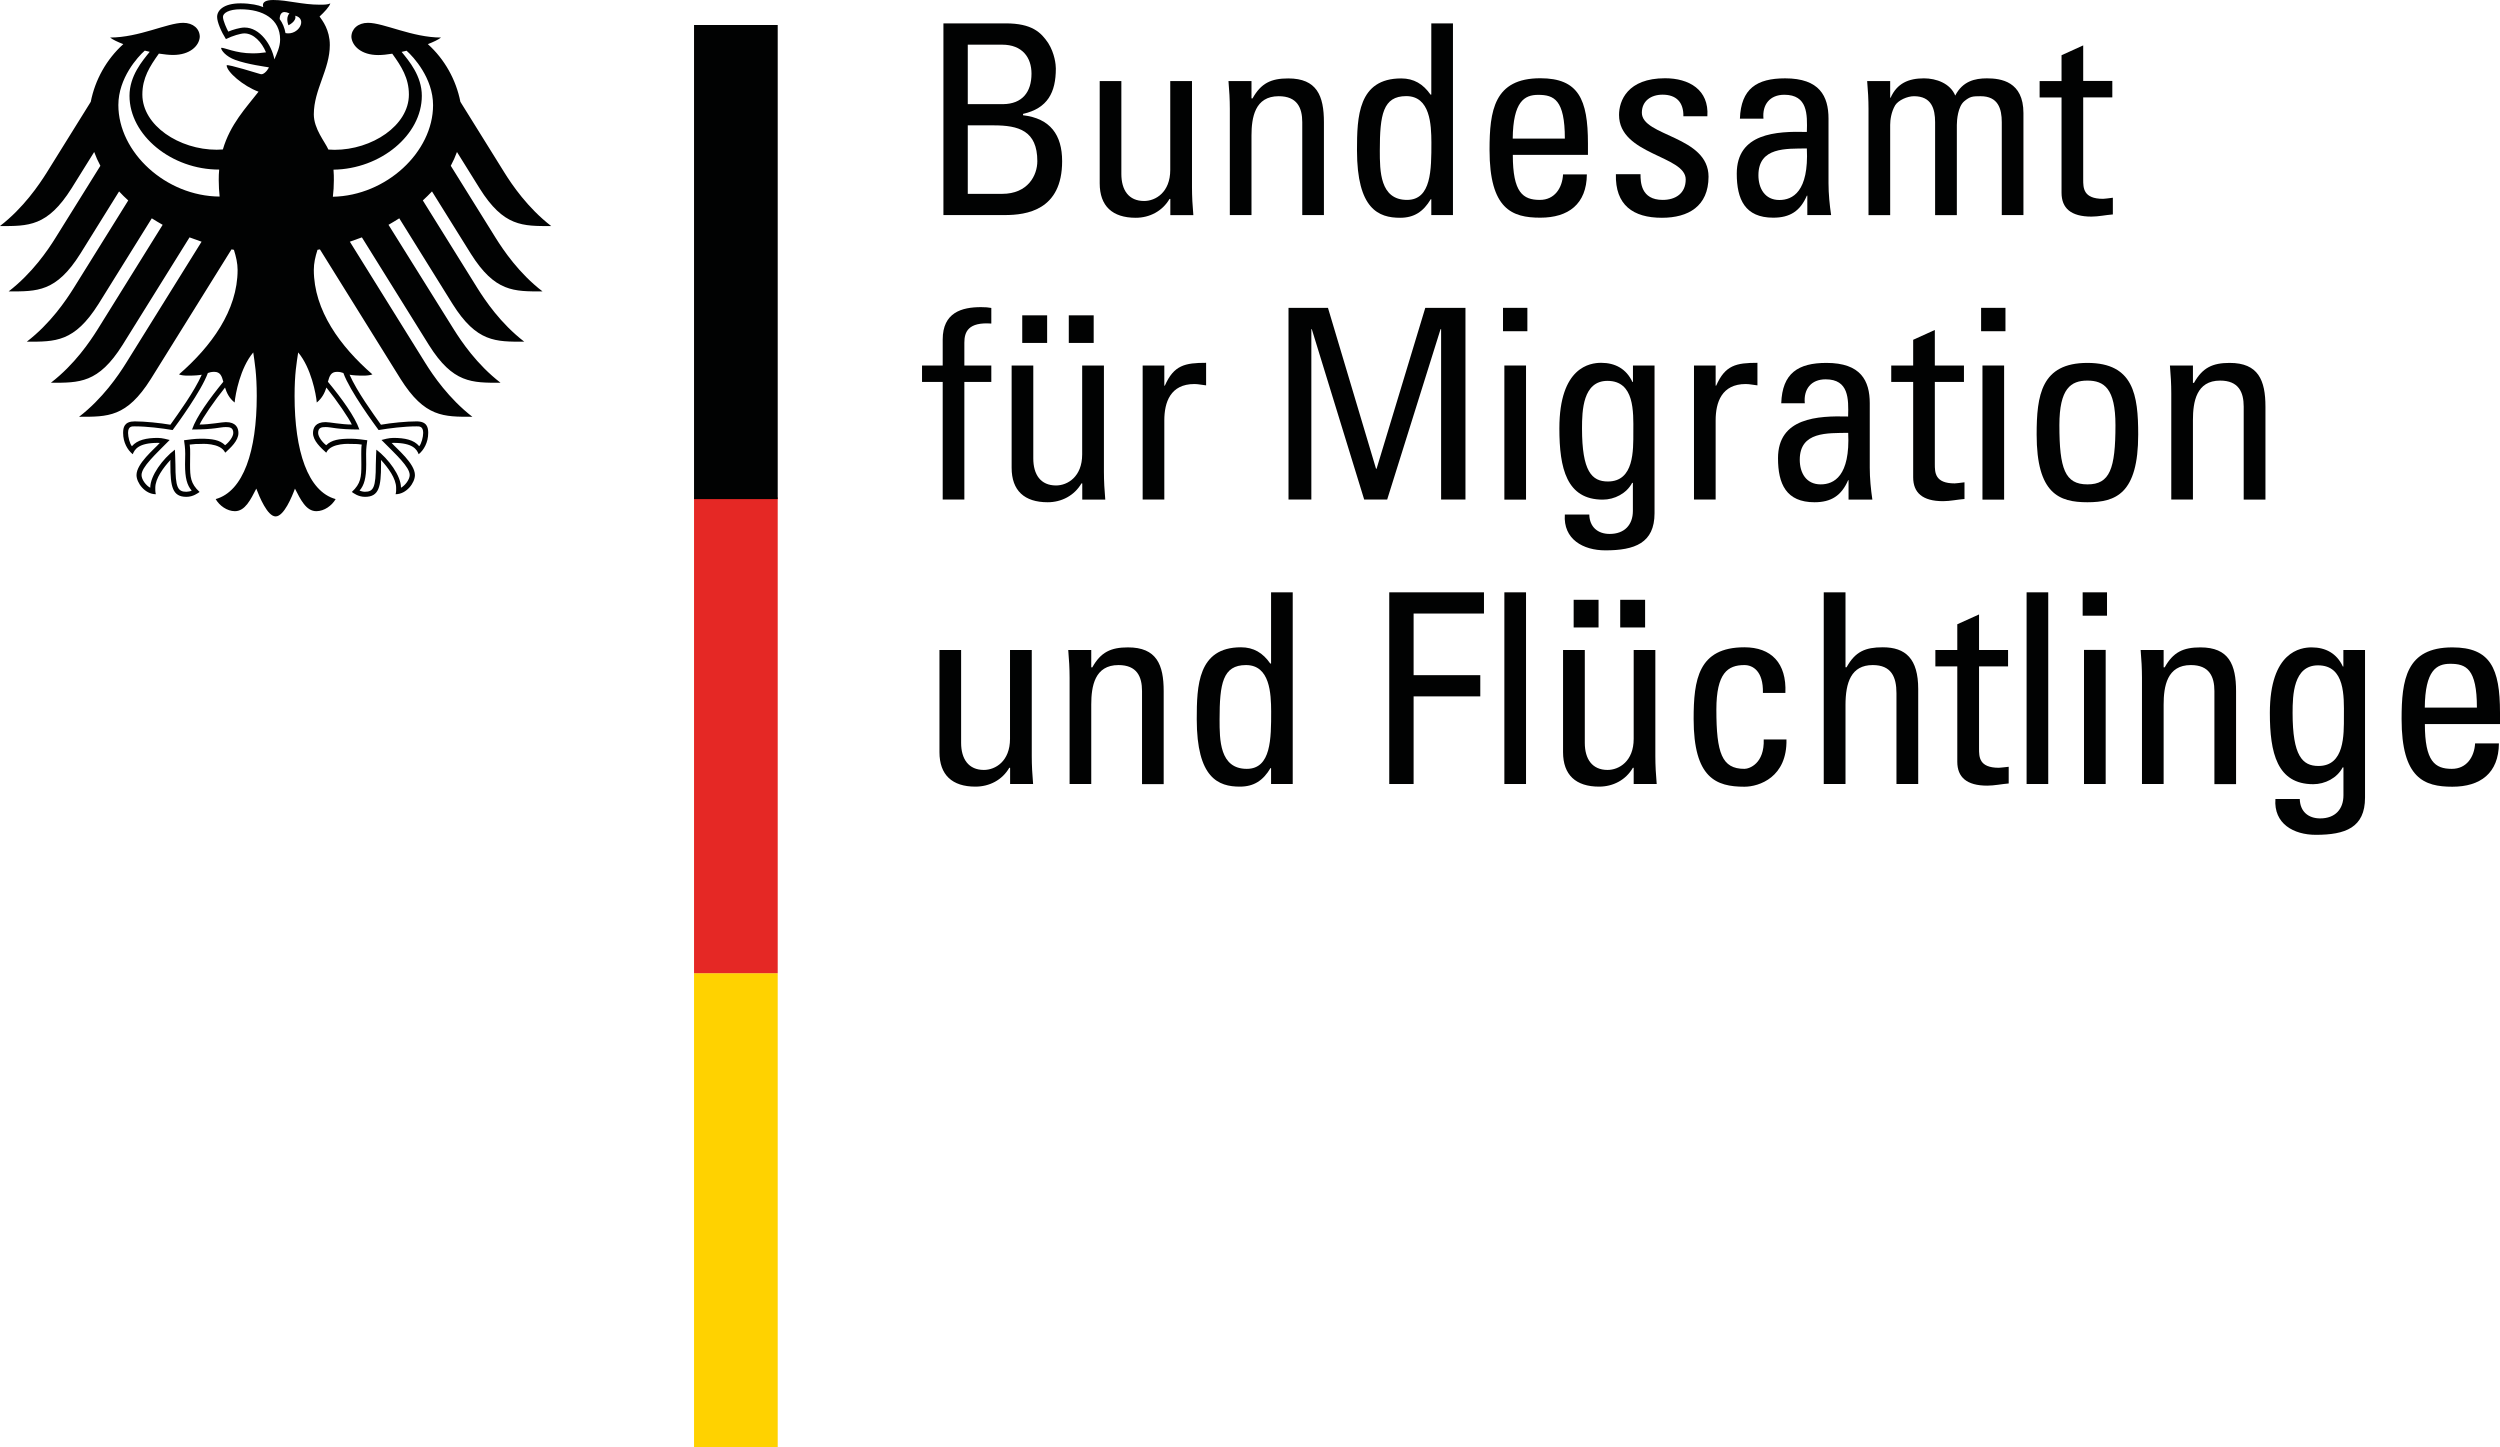
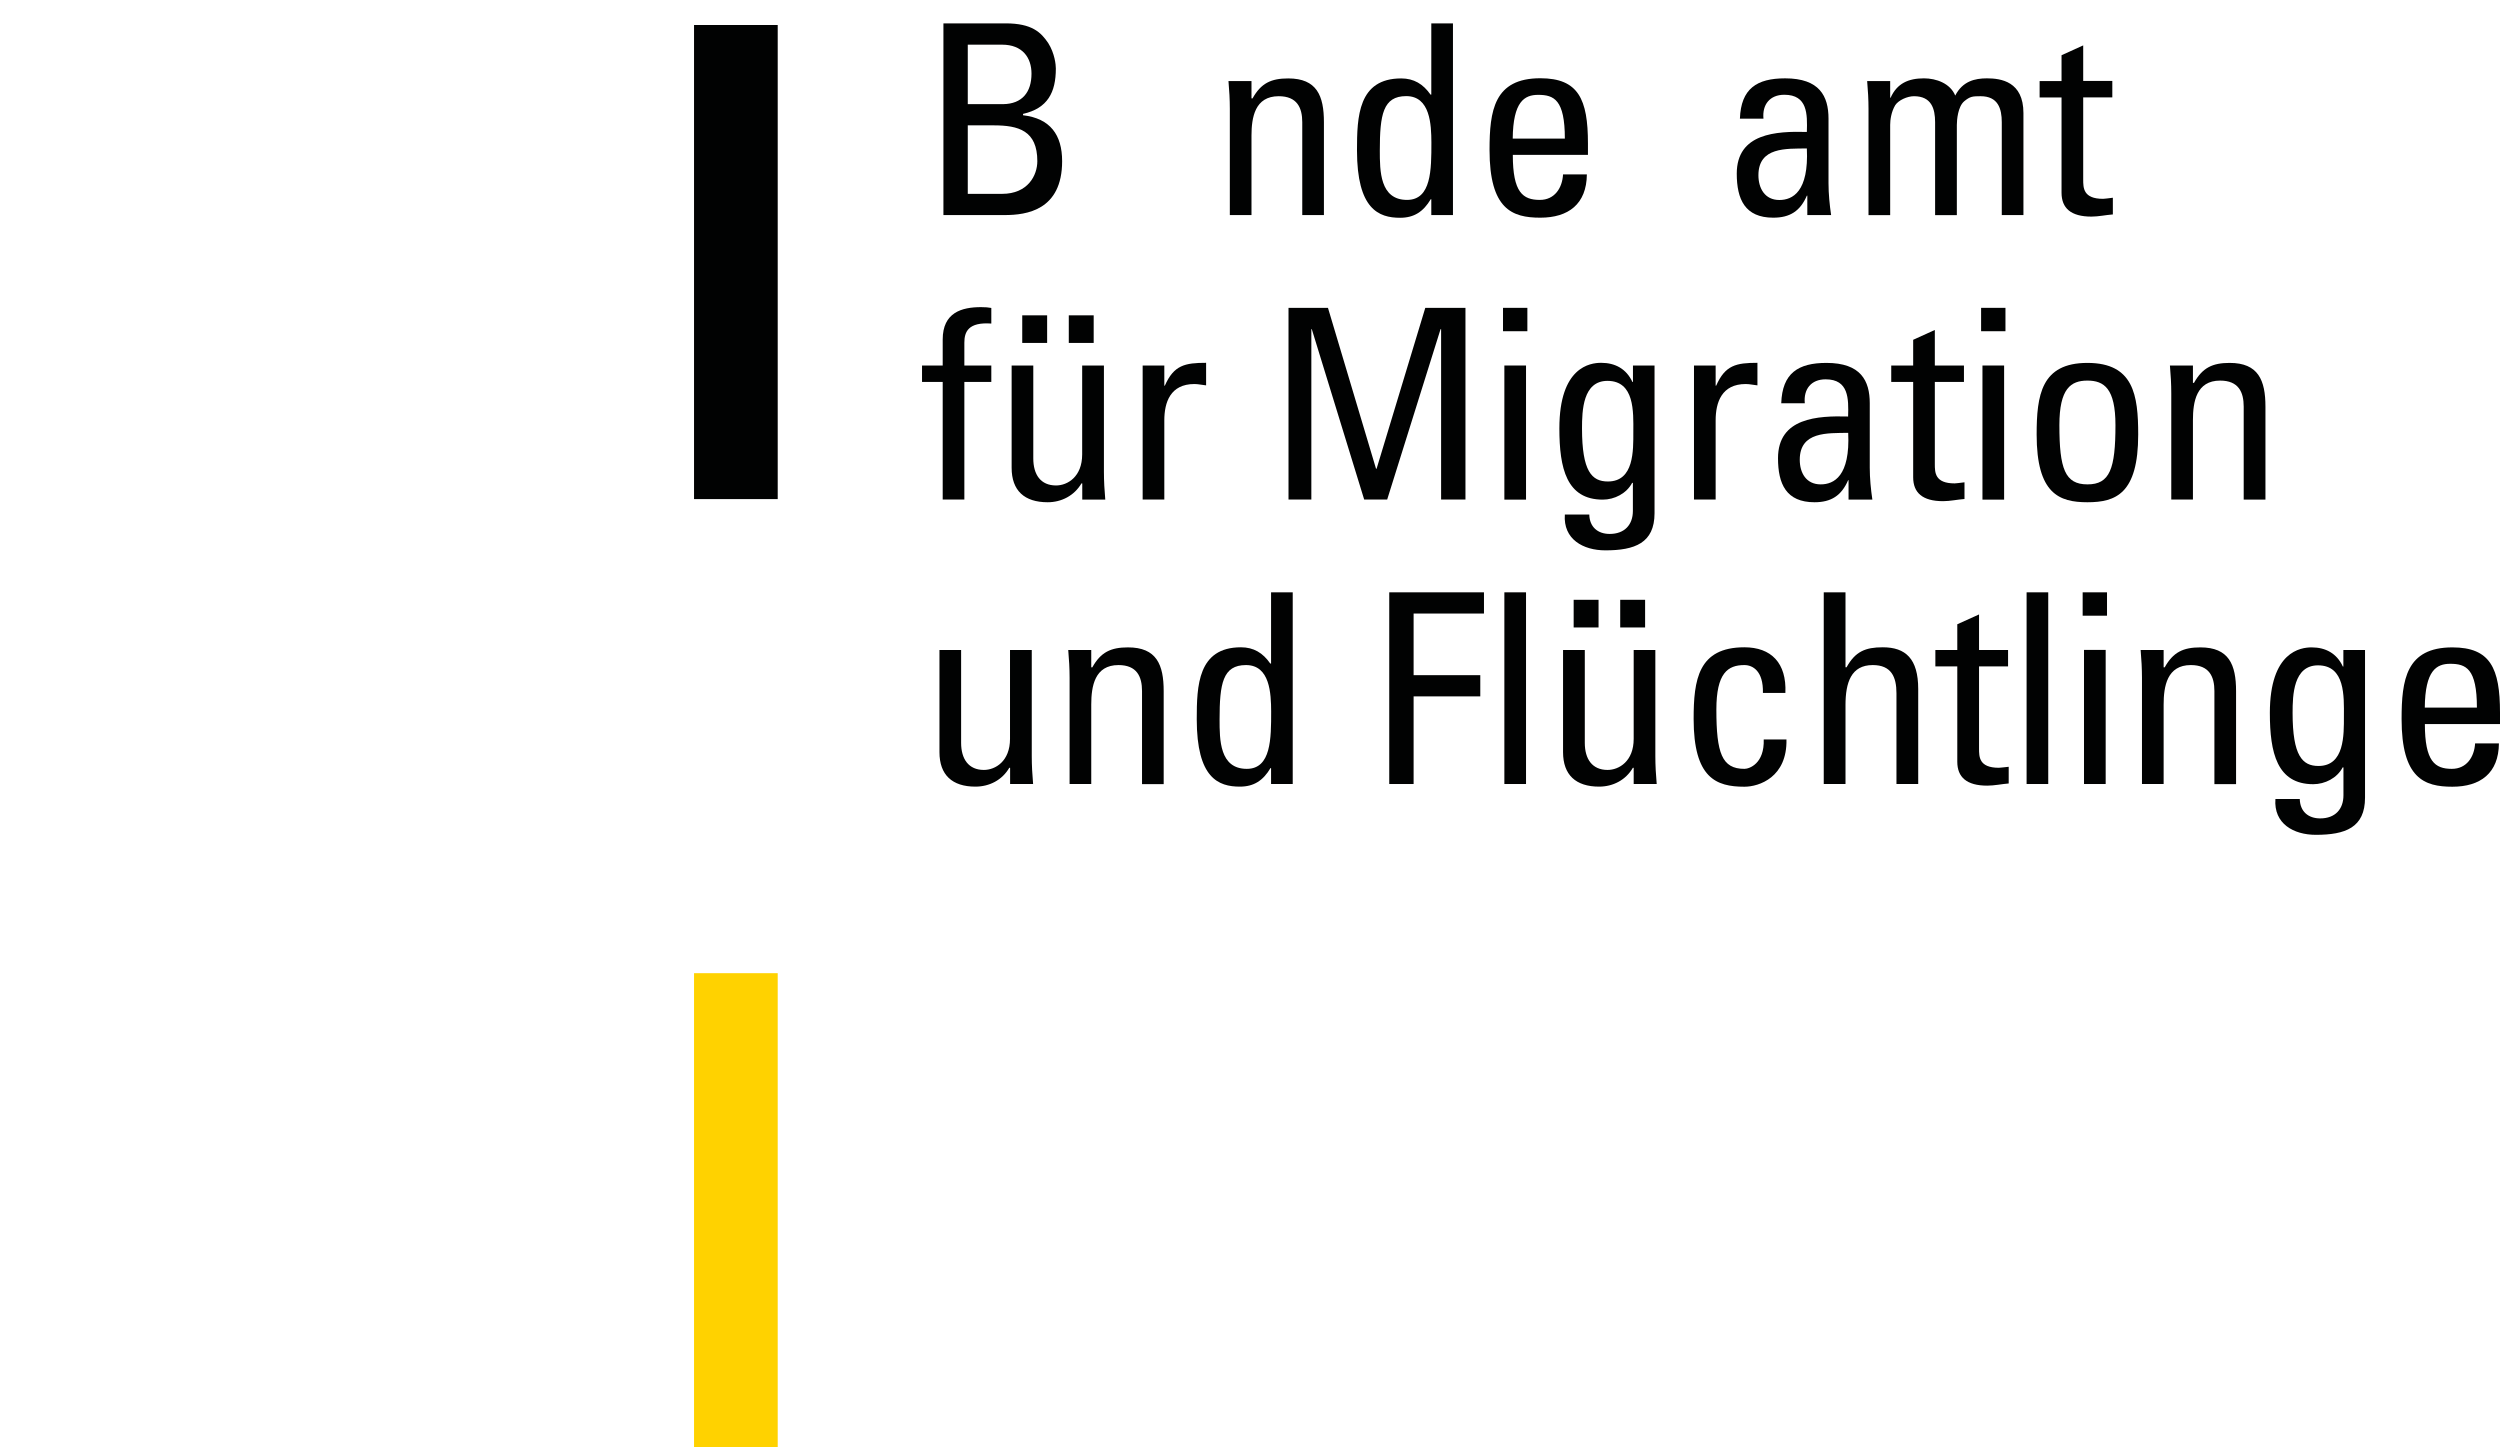
<svg xmlns="http://www.w3.org/2000/svg" width="190" height="110" viewBox="0 0 190 110" fill="none">
  <g clip-path="url(#clip0)">
    <path d="M59.106 73.962H52.747V109.993H59.106V73.962Z" fill="#FFD200" />
-     <path d="M59.106 37.801H52.747V73.962H59.106V37.801Z" fill="#E52825" />
    <path d="M59.106 1.9H52.747V37.931H59.106V1.9Z" fill="#010202" />
-     <path fill-rule="evenodd" clip-rule="evenodd" d="M24.956 11.366C25.113 11.379 25.27 11.386 25.428 11.386C28.262 11.386 31.076 9.548 31.076 7.188C31.076 5.933 30.509 5.048 29.812 4.081C29.403 4.15 29.034 4.184 28.74 4.184C27.456 4.184 26.759 3.491 26.705 2.812C26.705 2.202 27.203 1.735 27.968 1.735C29.163 1.735 31.335 2.853 33.521 2.853C33.302 3.018 32.947 3.189 32.517 3.354C33.801 4.513 34.662 6.07 34.989 7.737L38.343 13.128C38.903 14.027 40.098 15.797 41.894 17.182C39.722 17.182 38.281 17.237 36.451 14.315L34.73 11.551C34.6 11.908 34.443 12.257 34.259 12.6L37.68 18.094C38.254 19.007 39.429 20.763 41.232 22.148C39.06 22.148 37.619 22.203 35.782 19.281L32.831 14.548C32.613 14.781 32.38 15.008 32.135 15.234L36.294 21.915C36.868 22.827 38.035 24.576 39.845 25.969C37.673 25.969 36.232 26.024 34.395 23.102L30.345 16.592C30.079 16.764 29.805 16.922 29.526 17.086L34.491 25.036C35.065 25.948 36.232 27.697 38.042 29.09C35.87 29.09 34.429 29.138 32.599 26.223L27.504 18.04C27.203 18.156 26.896 18.266 26.589 18.369L32.346 27.622C32.906 28.52 34.108 30.29 35.898 31.675C33.726 31.675 32.285 31.724 30.448 28.808L24.314 18.952L24.13 18.986C23.959 19.514 23.85 20.015 23.85 20.509C23.85 23.602 25.872 26.339 28.303 28.452C28.146 28.52 27.873 28.548 27.62 28.548C27.121 28.548 26.794 28.52 26.568 28.479C27.135 29.762 28.344 31.422 28.952 32.279C29.751 32.135 30.905 32.025 31.663 32.025C32.456 32.025 32.544 32.492 32.544 32.903C32.544 33.623 32.21 34.206 31.82 34.522C31.677 34.152 31.376 33.658 29.915 33.658L29.765 33.665C30.195 34.145 31.534 35.235 31.534 36.106C31.534 36.69 30.898 37.561 30.065 37.561C30.12 37.375 30.106 37.197 30.106 37.074C30.106 36.36 29.485 35.53 28.952 34.954C28.965 35.126 28.959 35.105 28.959 35.311C28.959 36.991 28.808 37.76 27.743 37.76C27.224 37.76 26.869 37.478 26.739 37.389C27.429 36.751 27.463 36.251 27.463 35.311L27.456 34.495C27.456 34.275 27.456 33.994 27.49 33.788C27.108 33.733 26.957 33.74 26.664 33.74C26.664 33.74 25.154 33.617 24.792 34.405C24.383 34.028 23.788 33.5 23.788 32.91C23.788 32.519 23.973 32.08 24.745 32.08C25.038 32.08 25.96 32.265 26.739 32.265C26.527 31.799 25.605 30.441 24.806 29.453C24.683 29.837 24.492 30.249 24.075 30.592C24.021 29.954 23.645 27.951 22.662 26.785C22.545 27.574 22.388 28.39 22.388 30.098C22.388 34.268 23.392 37.348 25.509 37.931C25.23 38.418 24.649 38.85 24.041 38.85C23.262 38.85 22.846 37.972 22.416 37.135C22.19 37.753 21.576 39.248 20.947 39.248C20.326 39.248 19.711 37.753 19.479 37.135C19.049 37.965 18.632 38.85 17.853 38.85C17.252 38.85 16.665 38.418 16.392 37.931C18.509 37.341 19.513 34.261 19.513 30.098C19.513 28.383 19.356 27.574 19.247 26.785C18.256 27.958 17.887 29.961 17.833 30.592C17.409 30.256 17.225 29.844 17.102 29.453C16.303 30.441 15.374 31.799 15.169 32.265C15.948 32.265 16.87 32.08 17.163 32.08C17.935 32.08 18.12 32.519 18.12 32.91C18.12 33.5 17.525 34.028 17.116 34.405C16.754 33.617 15.244 33.74 15.244 33.74C14.951 33.74 14.8 33.74 14.418 33.788C14.452 33.994 14.459 34.282 14.452 34.495L14.445 35.311C14.445 36.251 14.479 36.751 15.169 37.389C15.046 37.471 14.684 37.76 14.165 37.76C13.107 37.76 12.949 36.991 12.949 35.311C12.949 35.112 12.943 35.126 12.956 34.954C12.424 35.53 11.802 36.36 11.802 37.074C11.802 37.204 11.795 37.375 11.843 37.561C11.01 37.561 10.375 36.69 10.375 36.106C10.375 35.228 11.713 34.145 12.143 33.665L11.993 33.658C10.532 33.658 10.231 34.152 10.088 34.522C9.692 34.2 9.357 33.623 9.357 32.903C9.357 32.485 9.446 32.025 10.238 32.025C10.996 32.025 12.15 32.142 12.949 32.279C13.557 31.422 14.766 29.762 15.333 28.479C15.108 28.52 14.78 28.548 14.281 28.548C14.028 28.548 13.755 28.527 13.605 28.452C16.037 26.339 18.058 23.609 18.058 20.509C18.058 20.015 17.942 19.514 17.778 18.986L17.594 18.952L11.46 28.808C9.623 31.724 8.189 31.675 6.01 31.675C7.8 30.297 9.002 28.52 9.562 27.622L15.319 18.369C15.012 18.266 14.705 18.156 14.404 18.04L9.309 26.223C7.472 29.138 6.031 29.09 3.866 29.09C5.676 27.697 6.844 25.948 7.417 25.036L12.362 17.086C12.082 16.928 11.809 16.764 11.536 16.592L7.486 23.102C5.648 26.017 4.207 25.969 2.035 25.969C3.845 24.576 5.013 22.827 5.587 21.915L9.746 15.234C9.5 15.015 9.268 14.781 9.05 14.548L6.106 19.281C4.269 22.203 2.828 22.148 0.656 22.148C2.459 20.756 3.64 19.007 4.207 18.094L7.629 12.6C7.445 12.257 7.287 11.908 7.158 11.551L5.437 14.315C3.599 17.23 2.158 17.182 -0.007 17.182C1.789 15.803 2.978 14.027 3.545 13.128L6.898 7.737C7.226 6.07 8.087 4.513 9.371 3.354C8.94 3.189 8.578 3.018 8.367 2.853C10.559 2.853 12.731 1.735 13.919 1.735C14.691 1.735 15.183 2.195 15.183 2.805C15.135 3.484 14.438 4.177 13.148 4.177C12.854 4.177 12.485 4.136 12.075 4.074C11.379 5.048 10.819 5.926 10.819 7.182C10.819 9.541 13.626 11.379 16.467 11.379C16.631 11.379 16.781 11.373 16.938 11.359C17.498 9.445 18.693 8.197 19.649 6.969C18.502 6.55 17.225 5.46 17.225 4.959C17.368 4.877 19.568 5.57 19.793 5.631C19.841 5.645 19.889 5.645 19.943 5.631C20.21 5.549 20.435 5.158 20.435 5.117C20.203 5.076 18.823 4.897 17.881 4.554C17.163 4.294 16.802 3.821 16.802 3.635C17.027 3.594 17.901 4.054 19.178 4.054C19.649 4.054 19.745 4.033 20.216 3.978C19.895 3.203 19.274 2.538 18.577 2.538C18.297 2.538 17.683 2.716 17.17 2.97C16.815 2.414 16.501 1.68 16.501 1.283C16.501 0.809 16.965 0.254 18.284 0.254C18.652 0.254 18.994 0.288 19.308 0.343C19.568 0.391 19.779 0.446 20.012 0.542C19.991 0.514 19.984 0.439 19.984 0.377C19.984 0.192 20.148 0 20.77 0C21.849 0 22.955 0.357 24.314 0.357C24.669 0.357 24.902 0.35 25.107 0.261C25.018 0.528 24.635 0.933 24.287 1.255C24.499 1.557 25.066 2.264 25.066 3.423C25.066 5.282 23.85 6.811 23.85 8.691C23.85 9.802 24.704 10.783 24.956 11.366ZM21.698 2.517C22.703 2.716 23.392 1.427 22.436 1.193C22.566 1.619 21.924 1.921 21.924 1.921C21.924 1.921 21.678 1.351 21.999 1.022C21.412 0.734 21.261 1.084 21.255 1.447C21.48 1.756 21.63 2.119 21.698 2.517ZM20.852 4.513C21.036 4.081 21.289 3.567 21.289 3.004C21.289 1.447 19.998 0.706 18.277 0.706C17.389 0.706 16.945 0.995 16.945 1.283C16.945 1.571 17.239 2.202 17.348 2.401C17.669 2.264 18.243 2.092 18.577 2.092C19.759 2.085 20.647 3.416 20.852 4.513ZM9.842 7.278C9.842 5.762 10.825 4.623 11.379 3.937L11.003 3.848C10.477 4.308 8.995 5.933 8.995 7.984C8.995 11.578 12.601 14.912 16.692 14.939C16.651 14.548 16.624 14.137 16.624 13.691C16.624 13.41 16.631 13.142 16.658 12.888C13.038 12.895 9.842 10.282 9.842 7.278ZM16.972 29.014C16.856 28.575 16.74 28.26 16.282 28.26C16.05 28.26 15.941 28.301 15.797 28.349C15.306 29.714 13.421 32.286 13.12 32.684C12.307 32.547 11.167 32.403 10.245 32.403C10.026 32.403 9.733 32.382 9.733 32.903C9.733 33.205 9.862 33.733 10.026 33.912C10.436 33.431 11.133 33.281 12 33.281C12.335 33.281 12.745 33.404 12.895 33.438C11.795 34.556 10.757 35.489 10.757 36.106C10.757 36.456 11.112 36.916 11.419 37.067C11.419 36.154 12.362 34.879 13.291 34.172C13.291 34.296 13.332 34.783 13.332 35.304C13.332 37.032 13.503 37.375 14.165 37.375C14.288 37.375 14.493 37.334 14.568 37.286C14.213 36.875 14.063 36.326 14.063 35.304C14.063 35.009 14.076 34.728 14.076 34.488C14.076 34.035 14.022 33.713 13.988 33.459C14.24 33.425 14.814 33.342 15.237 33.342C16.139 33.342 16.699 33.431 17.109 33.836C17.402 33.617 17.73 33.191 17.73 32.903C17.73 32.485 17.45 32.457 17.157 32.457C16.699 32.457 16.323 32.643 14.595 32.643C14.93 31.662 15.934 30.283 16.972 29.014ZM27.313 32.643C25.578 32.643 25.202 32.457 24.751 32.457C24.458 32.457 24.178 32.485 24.178 32.903C24.178 33.191 24.499 33.617 24.792 33.836C25.202 33.431 25.762 33.342 26.664 33.342C27.087 33.342 27.661 33.425 27.914 33.459C27.88 33.713 27.825 34.035 27.825 34.488C27.825 34.728 27.832 35.009 27.832 35.304C27.832 36.326 27.681 36.875 27.326 37.286C27.408 37.327 27.606 37.375 27.729 37.375C28.392 37.375 28.562 37.039 28.562 35.304C28.562 34.783 28.604 34.303 28.604 34.172C29.526 34.879 30.475 36.148 30.475 37.067C30.775 36.909 31.137 36.45 31.137 36.106C31.137 35.482 30.099 34.556 28.993 33.438C29.143 33.397 29.553 33.281 29.894 33.281C30.762 33.281 31.458 33.425 31.861 33.912C32.025 33.733 32.162 33.212 32.162 32.903C32.162 32.382 31.861 32.403 31.65 32.403C30.728 32.403 29.587 32.547 28.774 32.684C28.48 32.286 26.589 29.721 26.097 28.349C25.953 28.301 25.844 28.26 25.612 28.26C25.154 28.26 25.038 28.575 24.922 29.014C25.974 30.283 26.971 31.662 27.313 32.643ZM32.913 7.991C32.913 5.94 31.424 4.314 30.898 3.855L30.523 3.944C31.083 4.63 32.059 5.769 32.059 7.284C32.059 10.261 28.924 12.847 25.346 12.895C25.373 13.197 25.373 13.471 25.373 13.705C25.373 14.13 25.346 14.548 25.298 14.953C29.355 14.871 32.913 11.558 32.913 7.991Z" fill="#010202" />
    <path d="M73.551 14.733H76.16C78.127 14.733 78.837 13.32 78.837 12.25C78.837 9.925 77.41 9.527 75.518 9.527H73.551V14.733ZM73.551 7.915H76.242C77.69 7.895 78.394 7.003 78.394 5.597C78.394 4.383 77.71 3.395 76.16 3.395H73.551V7.915V7.915ZM71.7 16.345V1.776H76.427C78.434 1.776 79.117 2.462 79.664 3.272C80.162 4.06 80.244 4.925 80.244 5.206C80.244 7.024 79.623 8.231 77.751 8.656V8.759C79.821 8.999 80.722 10.254 80.722 12.25C80.722 15.982 78.011 16.345 76.358 16.345H71.7Z" fill="#010202" />
-     <path d="M88.945 6.16H90.591V14.233C90.591 14.939 90.632 15.646 90.694 16.352H88.945V15.118H88.884C88.344 16.044 87.375 16.551 86.316 16.551C84.547 16.551 83.577 15.666 83.577 13.931V6.16H85.223V13.218C85.223 14.452 85.783 15.275 86.951 15.275C87.832 15.275 88.939 14.61 88.939 12.916V6.16" fill="#010202" />
    <path d="M98.972 16.345V9.287C98.972 8.197 98.589 7.312 97.182 7.312C95.372 7.312 95.113 8.924 95.113 10.316V16.345H93.467V8.279C93.467 7.572 93.426 6.866 93.364 6.159H95.113V7.476H95.195C95.837 6.324 96.602 5.96 97.906 5.96C100.078 5.96 100.618 7.271 100.618 9.287V16.345H98.972Z" fill="#010202" />
    <path d="M106.874 7.305C105.105 7.305 104.866 8.718 104.866 11.441C104.866 12.977 104.866 15.193 106.935 15.193C108.786 15.193 108.786 12.895 108.786 10.83C108.779 9.486 108.704 7.305 106.874 7.305ZM108.779 1.776H110.425V16.345H108.779V15.138H108.738C108.178 16.084 107.475 16.551 106.409 16.551C104.784 16.551 103.131 15.906 103.131 11.427C103.131 8.882 103.213 5.96 106.491 5.96C107.454 5.96 108.158 6.386 108.718 7.188H108.779V1.776" fill="#010202" />
    <path d="M118.929 10.536C118.929 7.572 118.102 7.209 116.9 7.209C115.855 7.209 114.995 7.716 114.967 10.536H118.929ZM114.974 11.784C114.974 14.63 115.739 15.193 117.03 15.193C118.157 15.193 118.737 14.281 118.792 13.252H120.602C120.581 15.515 119.195 16.544 117.064 16.544C114.913 16.544 113.205 15.899 113.205 11.393C113.205 8.409 113.547 5.947 117.064 5.947C119.96 5.947 120.684 7.538 120.684 10.906V11.77H114.974" fill="#010202" />
-     <path d="M126.305 16.551C124.112 16.551 122.746 15.584 122.808 13.238H124.679C124.679 13.821 124.7 15.193 126.366 15.193C127.35 15.193 128.114 14.692 128.114 13.636C128.114 11.818 123.047 11.777 123.047 8.732C123.047 7.662 123.689 5.947 126.544 5.947C128.354 5.947 129.897 6.811 129.76 8.834H127.937C127.957 7.764 127.39 7.195 126.352 7.195C125.464 7.195 124.781 7.682 124.781 8.567C124.781 10.364 129.849 10.323 129.849 13.43C129.842 15.68 128.313 16.551 126.305 16.551Z" fill="#010202" />
    <path d="M133.64 13.32C133.64 14.308 134.125 15.2 135.231 15.2C136.235 15.2 137.479 14.576 137.321 11.283C135.757 11.304 133.64 11.16 133.64 13.32ZM137.362 14.87H137.321C136.816 16.043 136.037 16.544 134.767 16.544C132.616 16.544 131.994 15.145 131.994 13.197C131.994 10.11 135.006 9.966 137.321 10.028C137.362 8.677 137.383 7.202 135.607 7.202C134.508 7.202 133.92 7.95 134.023 9.02H132.233C132.315 6.736 133.517 5.954 135.669 5.954C138.284 5.954 138.967 7.305 138.967 9.02V13.924C138.967 14.733 139.049 15.556 139.165 16.345H137.356V14.87" fill="#010202" />
    <path d="M147.068 16.345V9.287C147.068 8.258 146.788 7.312 145.463 7.312C144.957 7.312 144.281 7.614 144.035 7.998C143.735 8.505 143.653 9.109 143.653 9.493V16.352H142.007V8.279C142.007 7.572 141.966 6.866 141.904 6.159H143.653V7.428H143.687C144.172 6.338 145.039 5.954 146.221 5.954C147.15 5.954 148.215 6.331 148.598 7.264C149.158 6.173 150.086 5.954 151.008 5.954C152.074 5.954 153.781 6.194 153.781 8.594V16.345H152.135V9.287C152.135 8.258 151.855 7.312 150.524 7.312C149.902 7.312 149.724 7.332 149.281 7.696C148.802 8.101 148.72 9.109 148.72 9.493V16.352H147.068" fill="#010202" />
    <path d="M156.677 6.16V4.198L158.323 3.45V6.153H160.536V7.401H158.323V13.636C158.323 14.281 158.323 15.111 159.833 15.111C159.956 15.111 160.215 15.07 160.577 15.028V16.297C160.031 16.338 159.491 16.462 158.952 16.462C157.381 16.462 156.677 15.817 156.677 14.644V7.408H155.011V6.16H156.677Z" fill="#010202" />
    <path d="M71.645 27.78V25.804C71.645 23.747 73.093 23.342 74.561 23.342C74.903 23.342 75.101 23.362 75.34 23.404V24.59C73.592 24.467 73.291 25.214 73.291 26.044V27.78H75.34V29.028H73.291V37.965H71.645V29.028H70.074V27.78H71.645Z" fill="#010202" />
    <path d="M81.228 23.966H83.12V26.065H81.228V23.966ZM77.69 23.966H79.582V26.065H77.69V23.966ZM82.252 27.779H83.898V35.853C83.898 36.559 83.939 37.266 84.001 37.972H82.252V36.737H82.191C81.651 37.663 80.681 38.171 79.623 38.171C77.854 38.171 76.884 37.286 76.884 35.551V27.779H78.53V34.838C78.53 36.072 79.09 36.895 80.258 36.895C81.139 36.895 82.245 36.23 82.245 34.536V27.779" fill="#010202" />
    <path d="M88.488 29.309H88.529C89.212 27.752 90.059 27.574 91.664 27.574V29.288C91.527 29.268 91.363 29.247 91.22 29.227C91.076 29.206 90.94 29.186 90.776 29.186C88.945 29.186 88.488 30.578 88.488 31.95V37.965H86.842V27.779H88.488V29.309Z" fill="#010202" />
    <path d="M99.662 37.965H97.927V23.396H100.925L104.579 35.626H104.62L108.322 23.396H111.375V37.965H109.524V25.015H109.483L105.426 37.965H103.678L99.696 25.015H99.662V37.965Z" fill="#010202" />
    <path d="M114.332 27.779H115.978V37.972H114.332V27.779ZM114.229 23.396H116.08V25.173H114.229V23.396Z" fill="#010202" />
    <path d="M122.166 28.946C120.294 28.946 120.233 31.209 120.233 32.56C120.233 35.825 120.977 36.593 122.2 36.593C124.194 36.593 124.133 34.234 124.133 32.821C124.14 31.305 124.235 28.946 122.166 28.946ZM124.099 27.779H125.745V39.001C125.745 41.278 124.235 41.827 122.009 41.827C120.322 41.827 118.792 40.983 118.928 39.104H120.786C120.807 40.05 121.428 40.579 122.336 40.579C123.477 40.579 124.099 39.872 124.099 38.83V36.696H124.044C123.62 37.506 122.698 37.972 121.811 37.972C119.058 37.972 118.512 35.592 118.512 32.56C118.512 27.875 120.861 27.574 121.688 27.574C122.753 27.574 123.6 28.033 124.064 29.028H124.105V27.779" fill="#010202" />
    <path d="M130.389 29.309H130.43C131.113 27.752 131.953 27.574 133.565 27.574V29.288C133.422 29.268 133.265 29.247 133.121 29.227C132.985 29.206 132.841 29.186 132.677 29.186C130.847 29.186 130.389 30.578 130.389 31.95V37.965H128.743V27.779H130.389V29.309Z" fill="#010202" />
    <path d="M136.782 34.94C136.782 35.928 137.26 36.813 138.373 36.813C139.377 36.813 140.62 36.189 140.463 32.896C138.892 32.924 136.782 32.78 136.782 34.94ZM140.497 36.497H140.456C139.951 37.67 139.165 38.171 137.902 38.171C135.75 38.171 135.129 36.779 135.129 34.824C135.129 31.737 138.148 31.593 140.456 31.655C140.497 30.304 140.511 28.829 138.749 28.829C137.642 28.829 137.062 29.577 137.164 30.647H135.375C135.45 28.363 136.659 27.581 138.81 27.581C141.419 27.581 142.102 28.932 142.102 30.647V35.551C142.102 36.36 142.184 37.183 142.3 37.972H140.49V36.497" fill="#010202" />
    <path d="M145.401 27.78V25.825L147.047 25.077V27.78H149.26V29.028H147.047V35.263C147.047 35.908 147.047 36.738 148.556 36.738C148.679 36.738 148.939 36.697 149.301 36.655V37.924C148.754 37.965 148.215 38.089 147.675 38.089C146.104 38.089 145.401 37.444 145.401 36.271V29.028H143.734V27.78H145.401Z" fill="#010202" />
    <path d="M150.667 27.779H152.313V37.972H150.667V27.779ZM150.564 23.396H152.415V25.173H150.564V23.396Z" fill="#010202" />
    <path d="M160.775 32.313C160.775 29.529 159.914 28.925 158.644 28.925C157.381 28.925 156.513 29.529 156.513 32.313C156.513 35.626 156.937 36.813 158.644 36.813C160.351 36.82 160.775 35.626 160.775 32.313ZM154.785 33.027C154.785 30.043 155.127 27.581 158.644 27.581C162.161 27.581 162.503 30.043 162.503 33.027C162.503 37.526 160.795 38.171 158.644 38.171C156.493 38.171 154.785 37.526 154.785 33.027Z" fill="#010202" />
    <path d="M170.521 37.965V30.9C170.521 29.81 170.139 28.925 168.732 28.925C166.922 28.925 166.663 30.537 166.663 31.929V37.965H165.017V29.899C165.017 29.192 164.976 28.486 164.914 27.779H166.663V29.096H166.744C167.393 27.944 168.151 27.581 169.456 27.581C171.628 27.581 172.174 28.891 172.174 30.907V37.972H170.521" fill="#010202" />
    <path d="M76.768 49.399H78.414V57.466C78.414 58.172 78.455 58.879 78.516 59.585H76.768V58.351H76.706C76.167 59.283 75.197 59.784 74.131 59.784C72.362 59.784 71.399 58.892 71.399 57.164V49.399H73.045V56.458C73.045 57.685 73.612 58.515 74.773 58.515C75.654 58.515 76.761 57.85 76.761 56.156V49.399" fill="#010202" />
    <path d="M86.794 59.585V52.52C86.794 51.43 86.411 50.545 85.004 50.545C83.195 50.545 82.935 52.157 82.935 53.556V59.585H81.289V51.519C81.289 50.813 81.248 50.106 81.186 49.4H82.935V50.717H83.017C83.659 49.564 84.424 49.201 85.728 49.201C87.9 49.201 88.44 50.511 88.44 52.527V59.592H86.794" fill="#010202" />
    <path d="M94.696 50.545C92.927 50.545 92.688 51.958 92.688 54.681C92.688 56.218 92.688 58.433 94.757 58.433C96.608 58.433 96.608 56.135 96.608 54.078C96.601 52.726 96.526 50.545 94.696 50.545ZM96.601 45.017H98.247V59.585H96.601V58.371H96.56C96 59.318 95.297 59.784 94.231 59.784C92.599 59.784 90.953 59.14 90.953 54.661C90.953 52.123 91.035 49.194 94.313 49.194C95.276 49.194 95.98 49.619 96.54 50.428H96.601V45.017" fill="#010202" />
    <path d="M105.583 59.585V45.017H112.782V46.629H107.434V51.313H112.502V52.925H107.434V59.585H105.583Z" fill="#010202" />
    <path d="M115.978 45.017H114.332V59.585H115.978V45.017Z" fill="#010202" />
    <path d="M123.136 45.586H125.028V47.685H123.136V45.586ZM119.598 45.586H121.49V47.685H119.598V45.586ZM124.153 49.4H125.806V57.466C125.806 58.172 125.847 58.879 125.909 59.585H124.16V58.351H124.099C123.559 59.284 122.589 59.784 121.531 59.784C119.762 59.784 118.792 58.893 118.792 57.164V49.4H120.445V56.458C120.445 57.685 121.005 58.515 122.173 58.515C123.054 58.515 124.16 57.85 124.16 56.156V49.4" fill="#010202" />
    <path d="M133.982 52.665C134.023 50.991 133.203 50.545 132.575 50.545C131.311 50.545 130.444 51.149 130.444 53.934C130.444 57.246 130.867 58.433 132.575 58.433C132.957 58.433 134.105 58.028 134.043 56.197H135.771C135.833 59.064 133.702 59.791 132.575 59.791C130.43 59.791 128.716 59.14 128.716 54.64C128.716 51.656 129.064 49.194 132.575 49.194C134.603 49.194 135.792 50.38 135.689 52.665H133.982" fill="#010202" />
    <path d="M144.131 59.585V52.685C144.131 51.437 143.735 50.545 142.328 50.545C140.682 50.545 140.258 51.876 140.258 53.59V59.585H138.605V45.017H140.258V50.71H140.34C141.003 49.516 141.768 49.194 143.093 49.194C144.821 49.194 145.784 50.058 145.784 52.363V59.585H144.131Z" fill="#010202" />
    <path d="M148.754 49.4V47.445L150.407 46.697V49.4H152.613V50.648H150.407V56.883C150.407 57.528 150.407 58.351 151.917 58.351C152.033 58.351 152.292 58.31 152.661 58.276V59.544C152.121 59.586 151.575 59.709 151.029 59.709C149.465 59.709 148.754 59.064 148.754 57.891V50.648H147.088V49.4H148.754" fill="#010202" />
    <path d="M155.666 45.017H154.021V59.585H155.666V45.017Z" fill="#010202" />
    <path d="M158.385 49.393H160.031V59.585H158.385V49.393ZM158.282 45.017H160.133V46.793H158.282V45.017Z" fill="#010202" />
    <path d="M168.295 59.585V52.52C168.295 51.43 167.912 50.545 166.505 50.545C164.695 50.545 164.436 52.157 164.436 53.556V59.585H162.79V51.519C162.79 50.813 162.749 50.106 162.688 49.4H164.436V50.717H164.518C165.16 49.564 165.925 49.201 167.229 49.201C169.401 49.201 169.941 50.511 169.941 52.527V59.592H168.295" fill="#010202" />
    <path d="M176.17 50.566C174.298 50.566 174.237 52.829 174.237 54.18C174.237 57.445 174.981 58.214 176.204 58.214C178.191 58.214 178.137 55.854 178.137 54.441C178.143 52.925 178.239 50.566 176.17 50.566ZM178.096 49.4H179.742V60.621C179.742 62.905 178.239 63.447 176.006 63.447C174.319 63.447 172.789 62.603 172.932 60.724H174.783C174.804 61.671 175.425 62.199 176.334 62.199C177.481 62.199 178.102 61.492 178.102 60.443V58.323H178.041C177.624 59.133 176.695 59.599 175.808 59.599C173.055 59.599 172.509 57.219 172.509 54.187C172.509 49.502 174.865 49.201 175.685 49.201C176.75 49.201 177.597 49.66 178.055 50.655H178.096V49.4" fill="#010202" />
    <path d="M188.245 53.776C188.245 50.813 187.419 50.449 186.216 50.449C185.171 50.449 184.311 50.95 184.284 53.776H188.245ZM184.29 55.024C184.29 57.871 185.055 58.433 186.339 58.433C187.466 58.433 188.047 57.528 188.108 56.499H189.918C189.898 58.762 188.511 59.791 186.38 59.791C184.229 59.791 182.521 59.146 182.521 54.647C182.521 51.663 182.863 49.201 186.38 49.201C189.269 49.201 190 50.792 190 54.16V55.031H184.29" fill="#010202" />
  </g>
  <defs>
    <clipPath id="clip0">
      <rect width="190" height="110" fill="white" />
    </clipPath>
  </defs>
</svg>